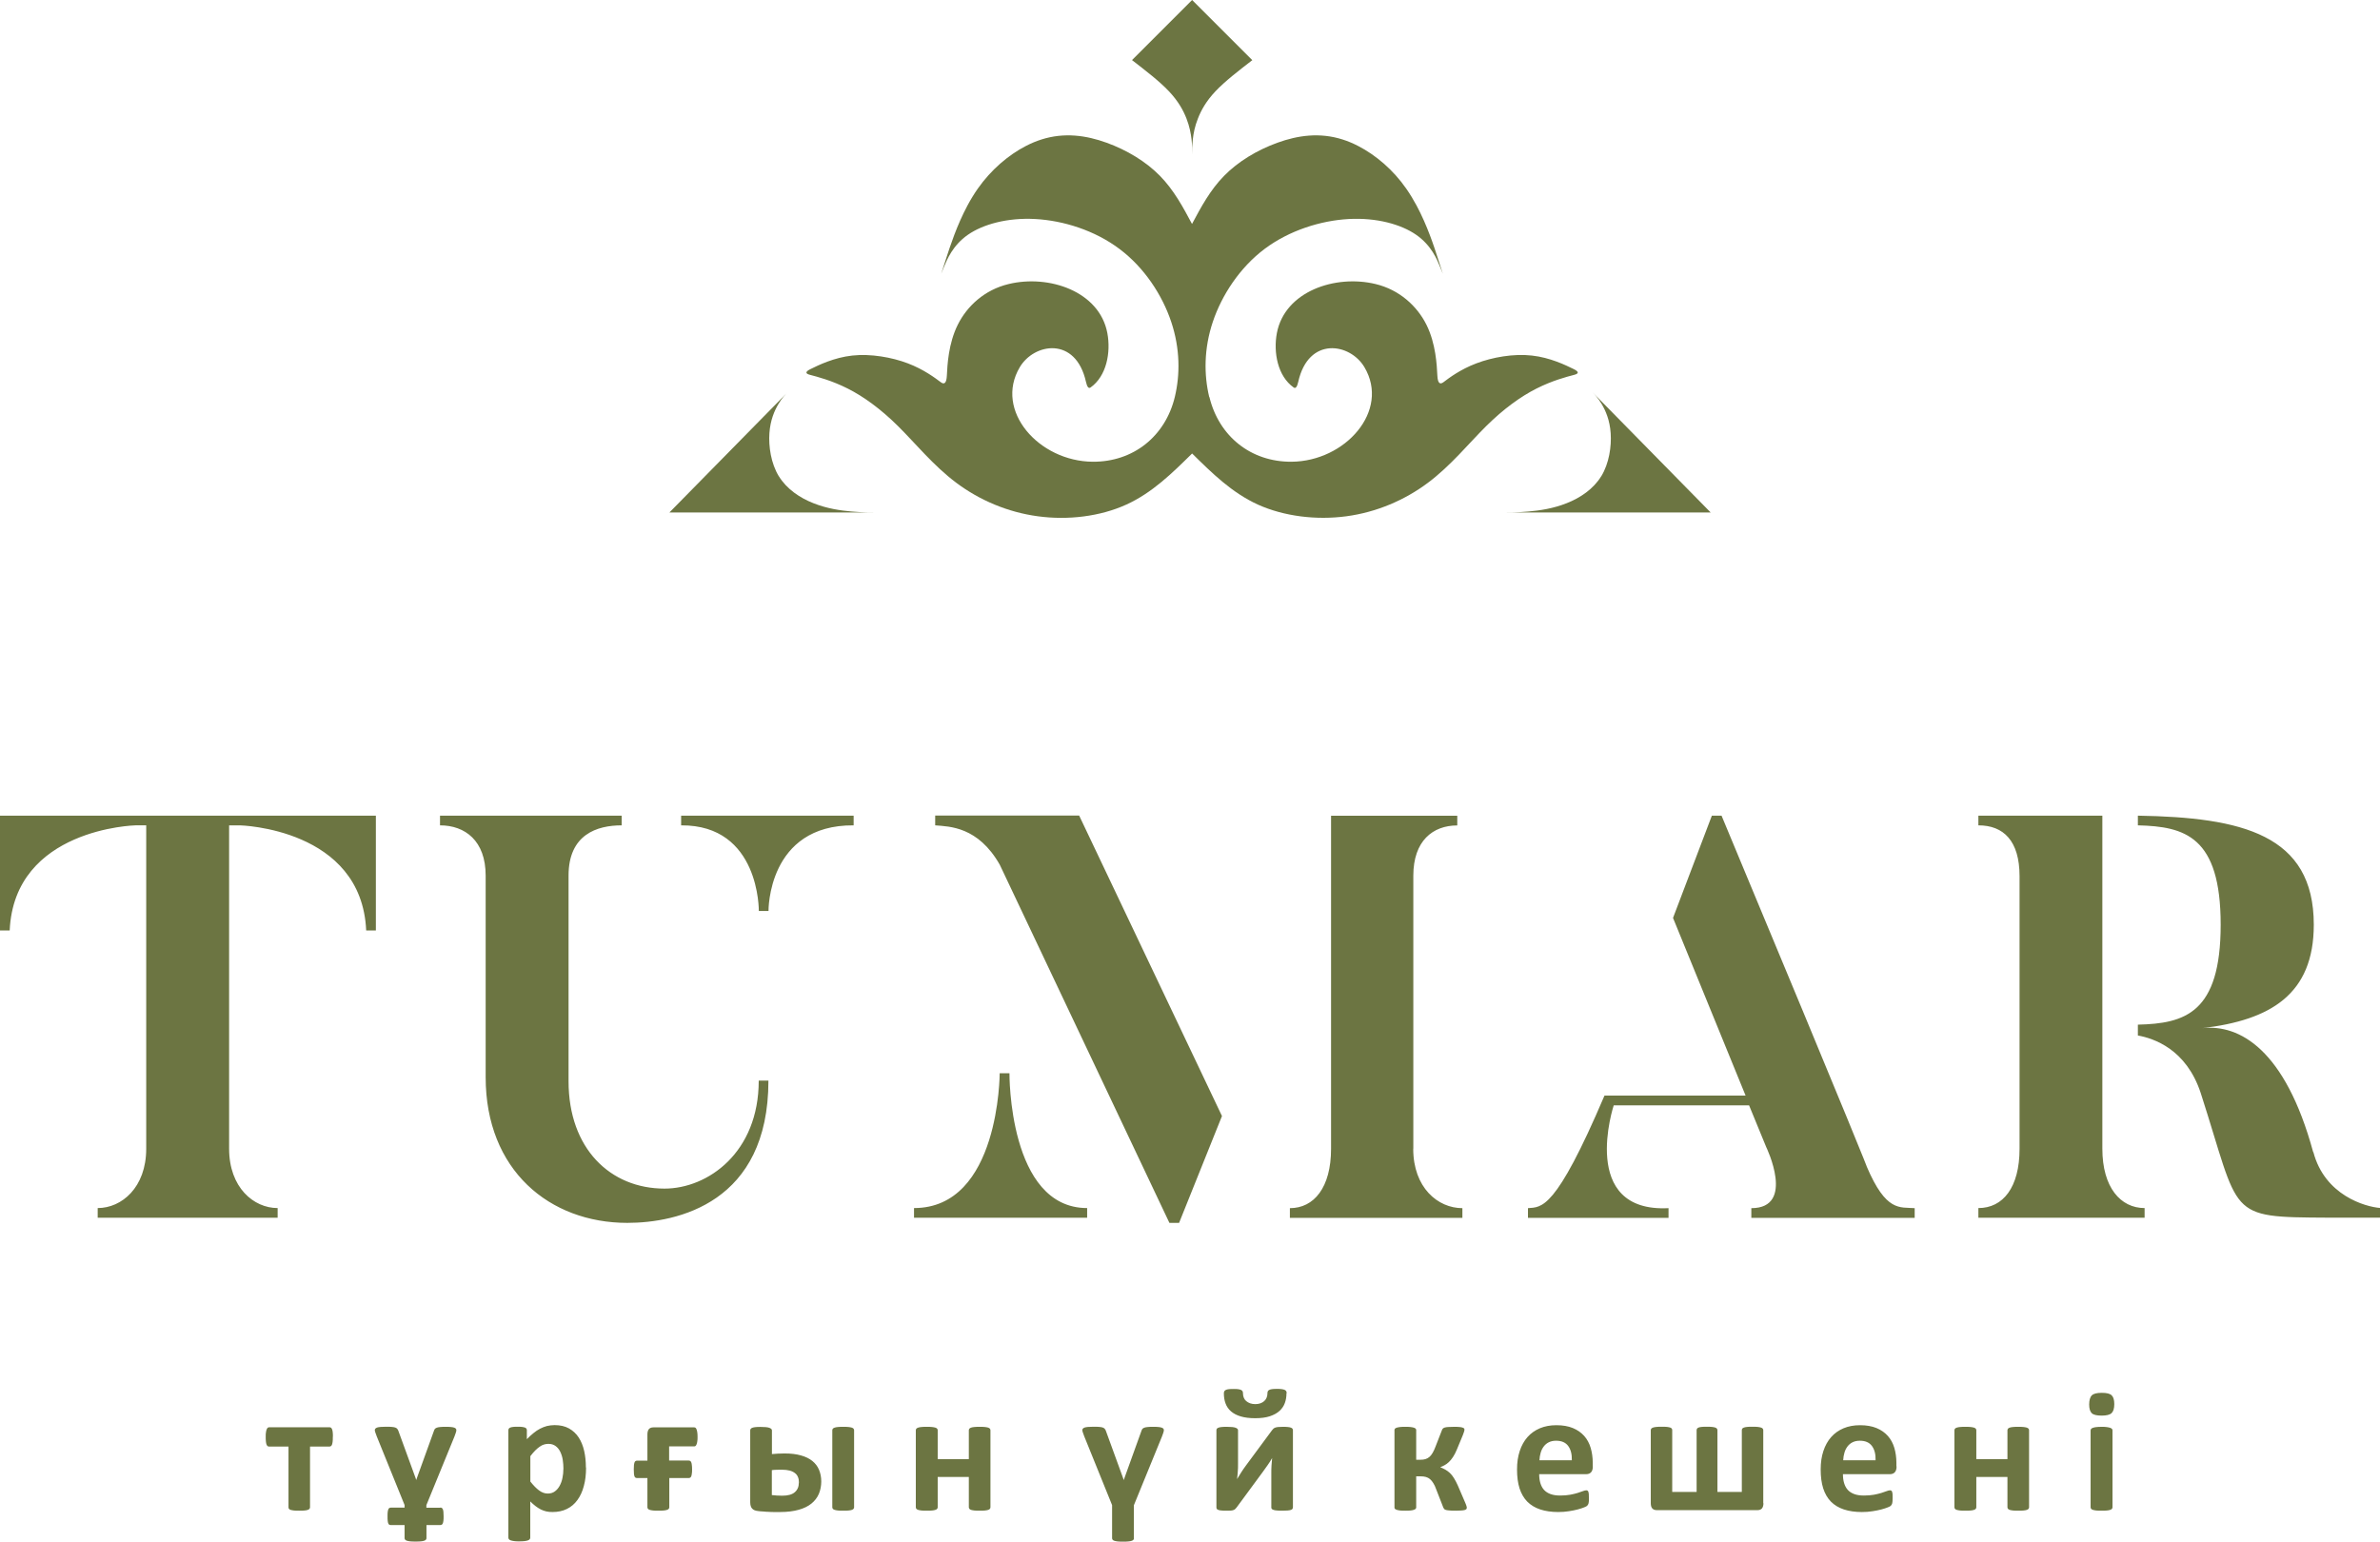
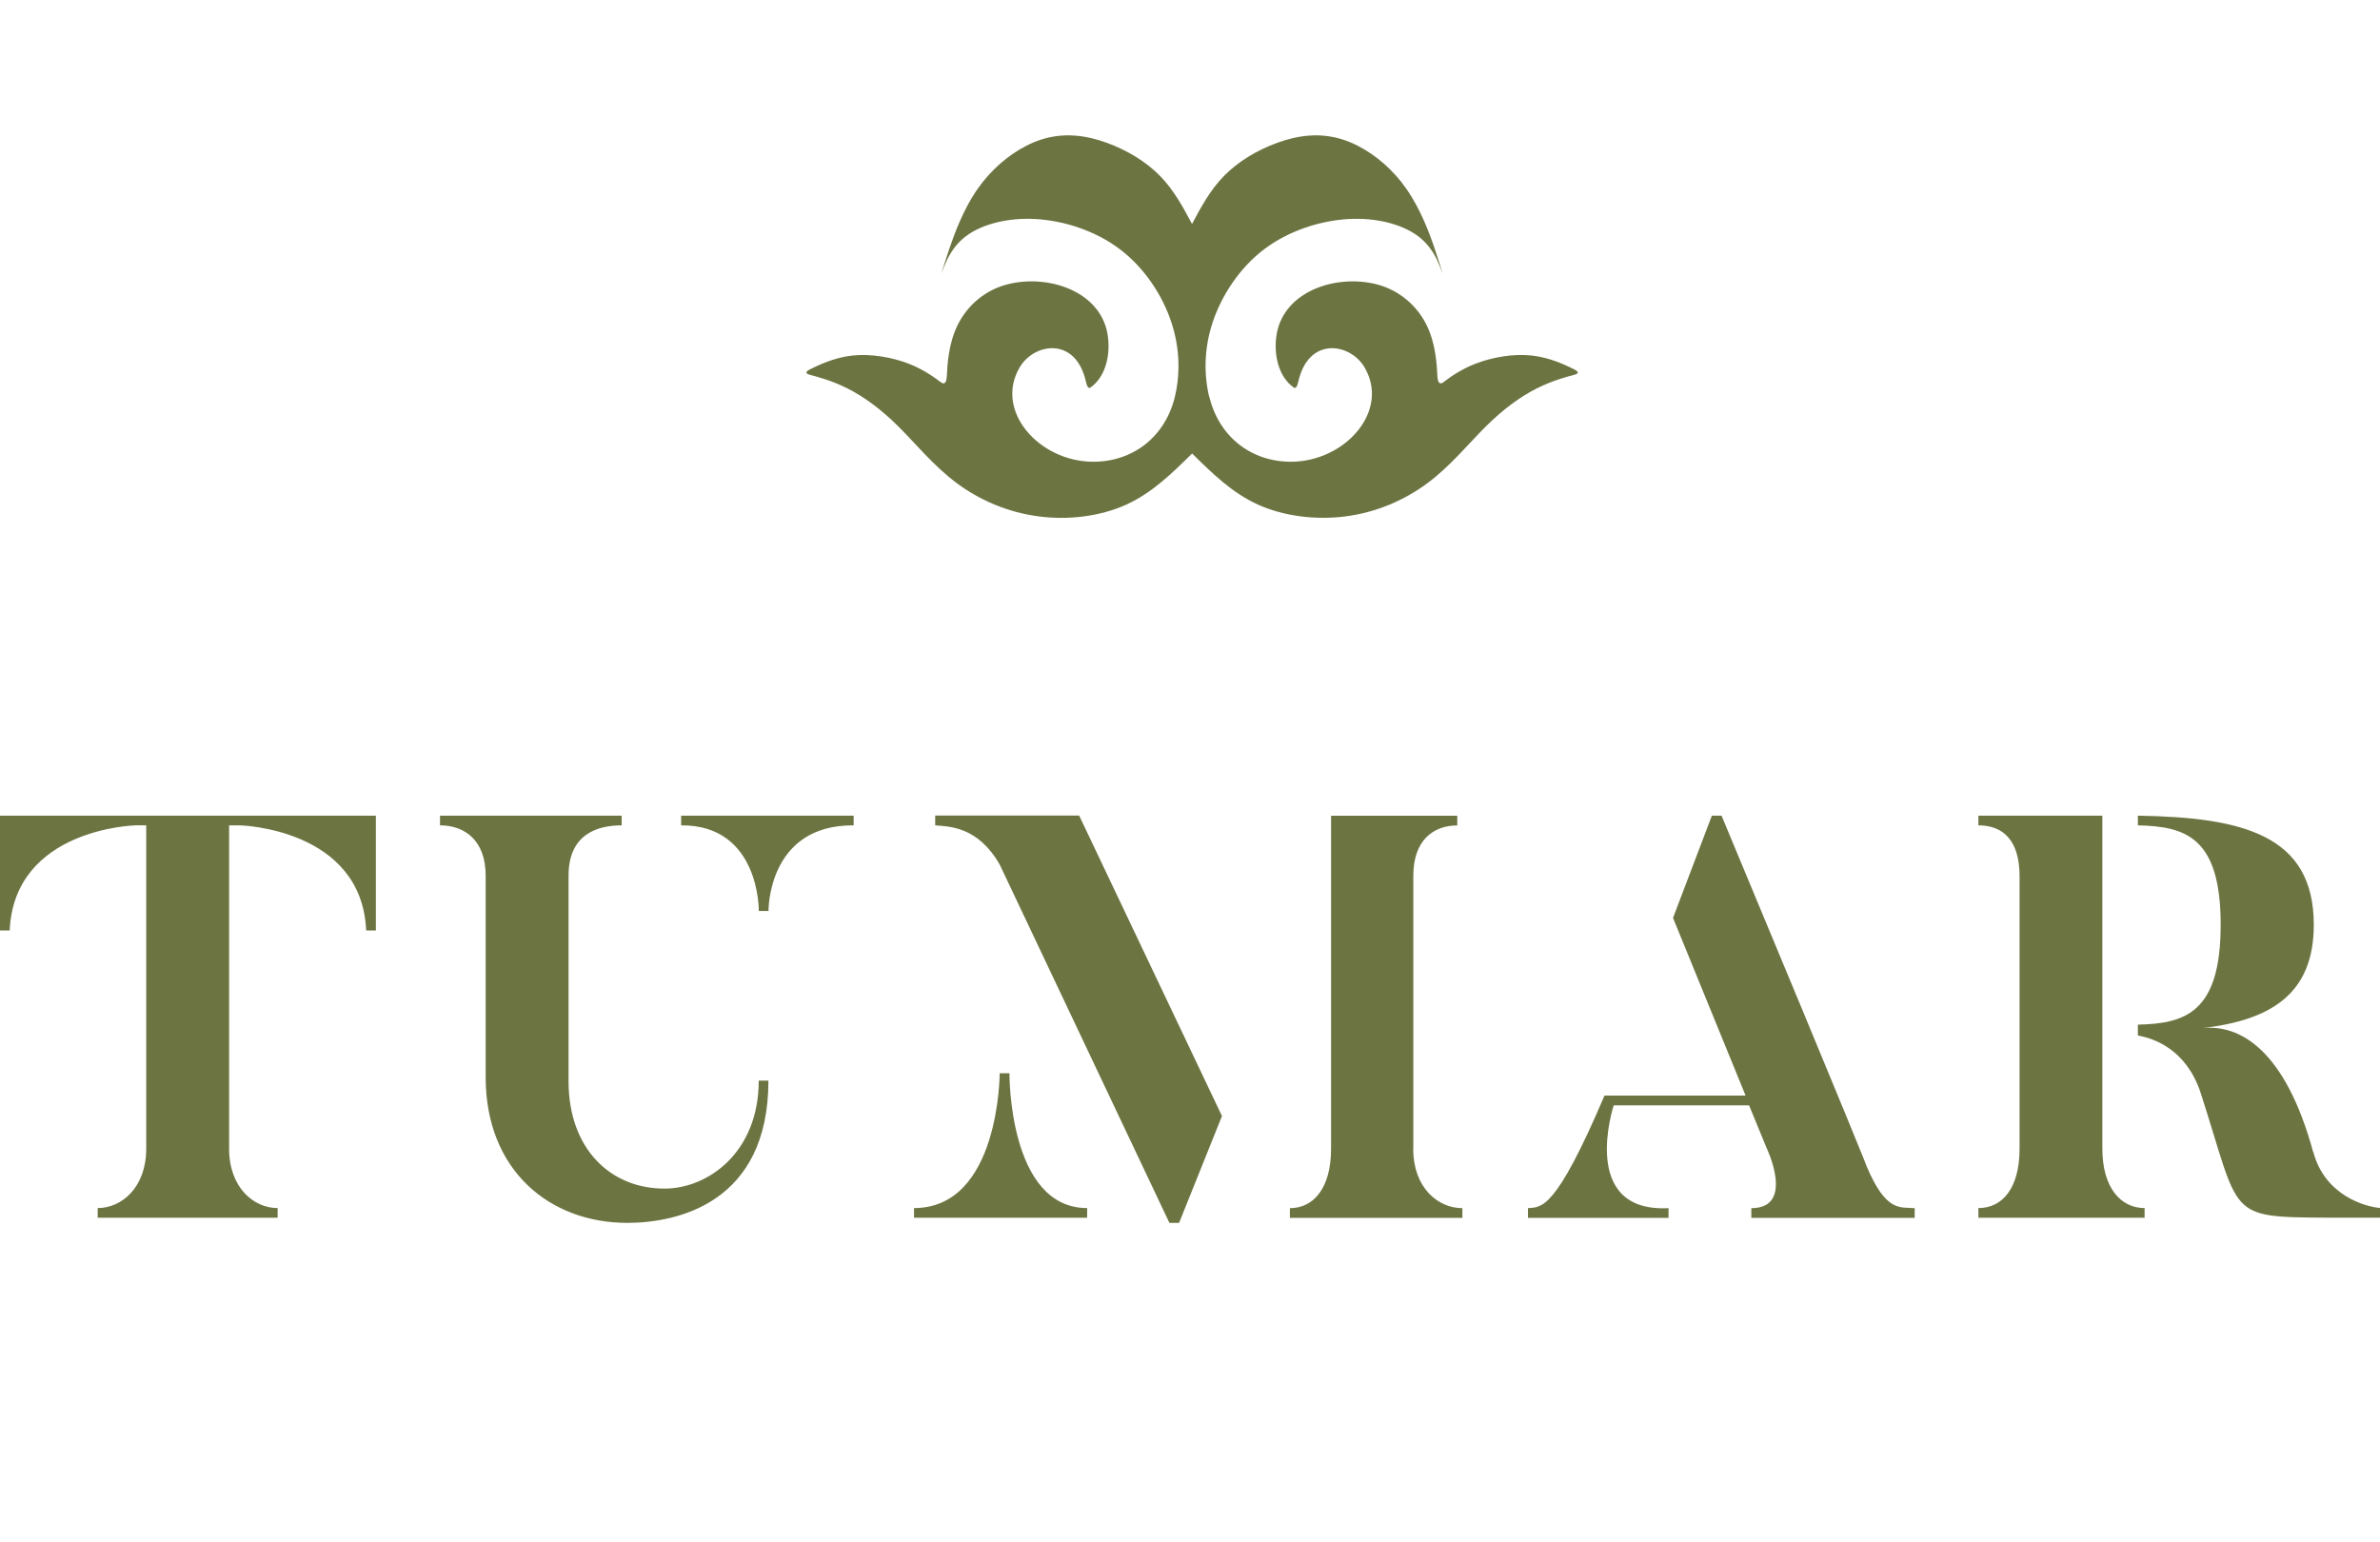
<svg xmlns="http://www.w3.org/2000/svg" id="_Слой_2" data-name="Слой 2" viewBox="0 0 265.31 171.88">
  <defs>
    <style> .cls-1, .cls-2 { fill: #6c7542; } .cls-2 { fill-rule: evenodd; } </style>
  </defs>
  <g id="_Слой_1-2" data-name="Слой 1">
-     <path class="cls-2" d="M86.82,53.09c.88,1.44,2.35,2.42,3.85,3.01,1.5,.6,3.02,.82,4.26,.93,1.24,.11,2.2,.11,3.01,.11h-23.32l13.18-13.41c-.26,.27-.62,.63-1.04,1.34-.42,.71-.89,1.76-.99,3.23s.17,3.36,1.05,4.8" />
-     <path class="cls-2" d="M178.5,53.09c-.88,1.44-2.35,2.42-3.85,3.01-1.5,.6-3.02,.82-4.26,.93-1.24,.11-2.2,.11-3.01,.11h23.32l-13.18-13.41c.26,.27,.62,.63,1.04,1.34,.42,.71,.89,1.76,.99,3.23s-.17,3.36-1.05,4.8" />
    <path class="cls-2" d="M134.82,44.27c1.06,4.37,4.62,7.24,9.15,7.21,5.99-.04,11.01-5.68,8.13-10.54-1.59-2.69-6.24-3.48-7.38,1.64q-.19,.85-.51,.62c-1.78-1.26-2.28-3.9-1.87-6.07,.89-4.65,6.51-6.55,11.01-5.46,2.66,.64,4.63,2.46,5.67,4.55,1.04,2.1,1.15,4.48,1.21,5.67q.06,1.19,.68,.72c.62-.47,1.87-1.42,3.67-2.1,1.79-.68,4.14-1.1,6.18-.87,2.04,.22,3.79,1.08,4.67,1.51q.87,.43,.06,.64c-.82,.21-2.45,.64-4.21,1.53-1.76,.89-3.65,2.25-5.6,4.18-1.95,1.93-3.95,4.42-6.52,6.34-2.57,1.92-5.71,3.27-9.07,3.72-3.36,.45-6.95,.01-9.86-1.3-2.9-1.32-5.12-3.51-7.34-5.7-2.22,2.19-4.44,4.38-7.34,5.7-2.9,1.32-6.49,1.76-9.86,1.3-3.36-.45-6.5-1.8-9.07-3.72-2.57-1.92-4.57-4.41-6.52-6.34-1.95-1.93-3.84-3.29-5.6-4.18-1.76-.89-3.4-1.32-4.21-1.53q-.82-.21,.06-.64c.87-.43,2.62-1.29,4.67-1.51,2.04-.22,4.39,.19,6.18,.87,1.79,.68,3.04,1.63,3.67,2.1q.62,.47,.68-.72c.06-1.19,.17-3.57,1.21-5.67,1.04-2.1,3-3.91,5.67-4.55,4.5-1.09,10.13,.81,11.01,5.46,.41,2.17-.09,4.81-1.87,6.07q-.32,.23-.51-.62c-1.14-5.12-5.79-4.33-7.38-1.64-2.88,4.85,2.14,10.5,8.13,10.54,4.53,.03,8.09-2.84,9.15-7.21,.6-2.49,.6-5.4-.4-8.39-1-2.99-3-6.05-5.76-8.12-2.76-2.08-6.27-3.17-9.39-3.34-3.12-.17-5.84,.59-7.52,1.76-1.68,1.17-2.32,2.76-2.65,3.55l-.32,.79,.55-1.7c.43-1.32,1.18-3.67,2.38-5.91,.34-.64,.73-1.28,1.15-1.88,1.46-2.08,3.39-3.74,5.37-4.76,.58-.3,1.16-.54,1.73-.72,2.55-.81,4.98-.46,7.25,.36,2.27,.82,4.39,2.1,5.95,3.69,1.56,1.59,2.57,3.48,3.58,5.37,1.01-1.89,2.02-3.78,3.58-5.37,1.56-1.59,3.68-2.87,5.95-3.69,2.27-.82,4.7-1.17,7.25-.36,.57,.18,1.15,.42,1.73,.72,1.98,1.02,3.92,2.67,5.37,4.76,.42,.6,.8,1.23,1.15,1.88,1.2,2.24,1.96,4.59,2.38,5.91l.55,1.7-.32-.79c-.32-.79-.96-2.38-2.65-3.55-1.68-1.17-4.4-1.93-7.52-1.76-3.12,.17-6.63,1.27-9.39,3.34-2.76,2.08-4.76,5.14-5.76,8.12-1,2.99-1,5.89-.4,8.39" />
-     <path class="cls-2" d="M139.59,6.7l-3.35-3.35-3.35-3.35-3.35,3.35-3.35,3.35c1.53,1.18,3.06,2.36,4.11,3.47,1.05,1.11,1.61,2.14,1.96,3.04,.35,.9,.49,1.68,.57,2.33,.07,.65,.07,1.17,.07,1.69,0-.52,0-1.04,.07-1.69,.07-.65,.21-1.43,.57-2.33,.35-.9,.91-1.93,1.96-3.04,1.05-1.11,2.58-2.29,4.11-3.47" />
-     <path class="cls-1" d="M234.36,90.94h-13.82v1.08c2.8,0,4.59,1.72,4.59,5.67v30.38c0,4.33-1.85,6.62-4.59,6.62v1.08h18.53v-1.08c-2.67,0-4.71-2.29-4.71-6.62v-37.13Zm23.5,37.51c-3.12-11.46-8.22-14.27-12.35-13.82,7.58-.89,12.42-3.76,12.42-11.53,0-10.06-8.02-11.97-19.61-12.16v1.08c5.22,.13,9.23,1.21,9.23,11.08s-4.01,11.02-9.23,11.14v1.21c1.78,.32,5.41,1.53,7.01,6.43,4.46,13.82,2.8,13.82,14.14,13.88h5.86v-1.08c-1.66-.13-6.18-1.4-7.45-6.24Zm-49.77,1.59s-.57-1.66-16.18-39.1h-1.08l-4.33,11.4,8.09,19.81h-15.73c-5.48,12.86-7.01,12.42-8.53,12.55v1.08h15.67v-1.08c-10.06,.51-6.11-11.46-6.11-11.46h15.09l1.91,4.65s3.31,6.81-1.66,6.81v1.08h18.21v-1.08c-1.66-.13-3.18,.45-5.35-4.65Zm-103.84-39.1v1.08c1.59,.13,4.78,.13,7.2,4.39l18.91,39.93h1.08l4.78-11.91-15.92-33.5h-16.05Zm53.3,37.13v-30.44c0-3.88,2.17-5.6,4.9-5.6v-1.08h-14.07v37.13c0,4.33-1.91,6.62-4.59,6.62v1.08h19.23v-1.08c-2.74,0-5.48-2.29-5.48-6.62Zm-45.03-8.41h-1.08s0,15.03-9.55,15.03v1.08h19.3v-1.08c-8.79,0-8.66-15.03-8.66-15.03Zm-36.59-27.64c8.79-.06,8.66,9.55,8.66,9.55h1.08s-.13-9.62,9.49-9.55v-1.08h-19.23v1.08Zm-1.85,40.5c-6.05,0-10.7-4.46-10.7-11.97v-22.93c0-4.59,3.18-5.6,5.92-5.6v-1.08h-20.25v1.08c2.8,0,5.09,1.72,5.09,5.6v22.48c0,10.38,7.13,16.24,15.79,16.24,5.6,0,15.73-2.23,15.73-15.86h-1.08c0,8.02-5.67,12.04-10.51,12.04ZM0,90.94v12.8H1.08c.51-11.4,14.01-11.72,14.01-11.72h1.21v36.05c0,4.33-2.74,6.62-5.41,6.62v1.08H30.95v-1.08c-2.67,0-5.41-2.29-5.41-6.62v-36.05h1.21s13.56,.32,14.07,11.72h1.08v-12.8H0Z" />
-     <path class="cls-1" d="M209.08,162.81c.02-.68-.12-1.21-.41-1.6-.29-.39-.74-.58-1.35-.58-.31,0-.58,.06-.8,.17-.23,.11-.42,.27-.57,.47-.15,.2-.27,.43-.34,.69-.08,.27-.13,.55-.14,.85h3.62Zm2.34,.69c0,.3-.07,.51-.2,.65-.13,.14-.31,.21-.55,.21h-5.23c0,.36,.04,.69,.13,.99,.09,.3,.22,.55,.41,.76,.19,.21,.43,.36,.73,.47,.3,.11,.65,.16,1.07,.16s.79-.03,1.12-.09c.32-.06,.6-.13,.83-.2,.23-.08,.43-.14,.58-.2,.15-.06,.28-.09,.37-.09,.06,0,.11,0,.14,.03,.04,.02,.07,.06,.1,.12,.02,.06,.04,.14,.05,.24,.01,.11,.01,.24,.01,.4,0,.14,0,.26-.01,.36,0,.1-.02,.18-.03,.25-.01,.07-.03,.13-.06,.18-.03,.05-.06,.1-.1,.14-.04,.04-.15,.11-.34,.18-.19,.08-.42,.15-.71,.23-.29,.08-.62,.14-.99,.2-.37,.06-.77,.09-1.19,.09-.77,0-1.43-.1-2.01-.29-.57-.19-1.05-.48-1.44-.87-.38-.39-.67-.89-.86-1.48-.19-.6-.28-1.3-.28-2.1s.1-1.45,.3-2.06c.2-.61,.49-1.13,.87-1.56,.38-.43,.84-.75,1.38-.98,.55-.23,1.16-.34,1.84-.34,.72,0,1.33,.11,1.84,.32,.51,.21,.93,.51,1.26,.88,.33,.37,.57,.82,.72,1.33,.15,.51,.23,1.07,.23,1.67v.38Zm-14.84,4.09c0,.26-.06,.45-.16,.58-.11,.13-.28,.2-.51,.2h-11.22c-.23,0-.4-.07-.51-.2-.11-.13-.16-.33-.16-.58v-8.14c0-.06,.02-.12,.06-.17,.04-.05,.11-.09,.2-.12,.1-.03,.22-.06,.38-.07,.16-.02,.35-.02,.59-.02s.43,0,.58,.02c.15,.02,.27,.04,.35,.07,.09,.03,.15,.07,.18,.12,.04,.05,.05,.11,.05,.17v6.89h2.72v-6.89c0-.06,.02-.12,.05-.17,.03-.05,.09-.09,.17-.12,.08-.03,.19-.06,.34-.07,.15-.02,.34-.02,.57-.02s.42,0,.58,.02c.16,.02,.28,.04,.36,.07,.09,.03,.15,.07,.19,.12,.04,.05,.06,.11,.06,.17v6.89h2.72v-6.89c0-.06,.02-.12,.05-.17,.04-.05,.1-.09,.19-.12,.09-.03,.21-.06,.36-.07,.15-.02,.34-.02,.57-.02s.43,0,.59,.02c.16,.02,.28,.04,.37,.07,.1,.03,.16,.07,.2,.12,.04,.05,.06,.11,.06,.17v8.14Zm-21.36-4.78c.02-.68-.12-1.21-.41-1.6-.29-.39-.74-.58-1.35-.58-.31,0-.58,.06-.8,.17-.23,.11-.42,.27-.57,.47-.15,.2-.27,.43-.34,.69-.08,.27-.13,.55-.14,.85h3.62Zm2.34,.69c0,.3-.07,.51-.2,.65-.13,.14-.31,.21-.55,.21h-5.23c0,.36,.04,.69,.13,.99,.09,.3,.22,.55,.41,.76,.19,.21,.43,.36,.73,.47,.3,.11,.65,.16,1.07,.16s.79-.03,1.12-.09c.32-.06,.6-.13,.83-.2,.23-.08,.43-.14,.58-.2,.15-.06,.28-.09,.37-.09,.06,0,.11,0,.14,.03,.04,.02,.07,.06,.1,.12,.02,.06,.04,.14,.05,.24,0,.11,.01,.24,.01,.4,0,.14,0,.26,0,.36,0,.1-.02,.18-.03,.25-.01,.07-.03,.13-.06,.18-.03,.05-.06,.1-.1,.14-.04,.04-.15,.11-.34,.18-.19,.08-.42,.15-.71,.23-.29,.08-.62,.14-.99,.2-.37,.06-.77,.09-1.19,.09-.77,0-1.43-.1-2.01-.29-.57-.19-1.05-.48-1.44-.87-.38-.39-.67-.89-.86-1.48-.19-.6-.28-1.3-.28-2.1s.1-1.45,.3-2.06c.2-.61,.49-1.13,.87-1.56,.38-.43,.84-.75,1.38-.98,.55-.23,1.16-.34,1.84-.34,.72,0,1.33,.11,1.84,.32,.51,.21,.93,.51,1.26,.88,.33,.37,.57,.82,.72,1.33,.15,.51,.23,1.07,.23,1.67v.38Zm-14.06,4.64c0,.05-.02,.1-.05,.13-.04,.03-.1,.06-.19,.09-.09,.02-.21,.04-.37,.05-.15,.01-.35,.02-.59,.02-.27,0-.49,0-.66-.02-.17-.01-.31-.03-.41-.05-.1-.02-.17-.06-.22-.1-.04-.04-.08-.1-.11-.16l-.8-2.05c-.1-.28-.2-.51-.32-.69-.11-.19-.24-.33-.37-.45-.13-.11-.29-.19-.46-.24-.17-.05-.37-.07-.59-.07h-.49v3.5s-.02,.09-.07,.13c-.05,.04-.12,.08-.21,.11-.1,.03-.22,.06-.37,.07-.15,.02-.34,.02-.56,.02s-.41,0-.57-.02c-.15-.02-.28-.04-.37-.07-.1-.03-.16-.07-.21-.11-.04-.04-.06-.09-.06-.13v-8.69s.02-.09,.06-.13c.04-.04,.11-.08,.21-.11,.1-.03,.22-.05,.37-.07,.15-.02,.34-.02,.57-.02s.4,0,.56,.02c.15,.02,.28,.04,.37,.07,.1,.03,.17,.06,.21,.11,.04,.04,.07,.09,.07,.13v3.34h.49c.2,0,.38-.02,.54-.07,.16-.05,.31-.13,.44-.24,.13-.11,.25-.26,.36-.45,.11-.19,.22-.42,.32-.69l.72-1.85c.02-.06,.05-.12,.1-.17,.05-.05,.11-.09,.21-.12,.1-.03,.22-.05,.39-.06,.16-.01,.38-.02,.65-.02,.24,0,.43,0,.58,.02,.15,.01,.27,.03,.35,.06,.09,.03,.15,.06,.18,.09,.03,.04,.05,.08,.05,.13,0,.06-.01,.14-.04,.23-.03,.09-.07,.21-.13,.37l-.68,1.64c-.13,.33-.28,.6-.43,.83-.15,.23-.31,.42-.46,.56-.16,.15-.32,.27-.48,.35-.16,.09-.31,.16-.46,.21v.02c.2,.08,.38,.17,.56,.27,.17,.1,.34,.22,.5,.37,.16,.15,.31,.34,.45,.57,.14,.23,.29,.5,.43,.82l.83,1.93c.04,.08,.07,.15,.09,.22,.02,.06,.04,.12,.05,.16,.01,.05,.02,.09,.03,.12,0,.03,0,.06,0,.09Zm-20.09-12.79c0,.38-.06,.74-.18,1.07-.12,.34-.32,.63-.59,.88-.27,.25-.63,.45-1.08,.6-.45,.15-.99,.22-1.64,.22s-1.17-.07-1.61-.2c-.44-.13-.8-.32-1.08-.56-.28-.24-.48-.53-.61-.88-.13-.34-.19-.72-.19-1.13,0-.1,.02-.18,.05-.24,.04-.06,.1-.11,.18-.15,.09-.04,.2-.07,.34-.08,.14-.02,.33-.02,.55-.02s.37,0,.51,.03c.13,.02,.24,.05,.31,.09,.07,.04,.12,.09,.15,.15,.03,.06,.04,.13,.04,.22,0,.17,.03,.33,.09,.48,.06,.15,.15,.28,.27,.38,.12,.1,.27,.19,.44,.25,.17,.06,.37,.09,.58,.09s.39-.03,.56-.09c.17-.06,.31-.14,.43-.25,.12-.11,.21-.24,.27-.39,.06-.15,.09-.32,.09-.5,0-.08,.01-.14,.04-.2,.02-.06,.08-.11,.15-.15,.07-.04,.17-.07,.3-.09,.12-.02,.29-.03,.48-.03,.23,0,.42,0,.57,.02,.15,.02,.27,.05,.36,.08,.09,.04,.15,.09,.19,.15,.04,.06,.05,.14,.05,.24Zm.71,12.73c0,.06-.02,.12-.05,.16-.04,.05-.1,.08-.19,.11-.09,.03-.21,.05-.36,.06-.15,.01-.34,.02-.57,.02s-.43,0-.58-.02c-.16-.01-.29-.03-.38-.06-.1-.03-.17-.07-.21-.11-.04-.04-.06-.1-.06-.16v-3.83c0-.27,0-.55,.02-.84,.02-.29,.04-.57,.07-.85-.15,.27-.32,.54-.5,.79-.18,.26-.36,.52-.55,.77l-2.9,3.94c-.06,.07-.11,.13-.16,.18-.05,.05-.11,.09-.2,.12-.08,.03-.18,.05-.3,.06-.12,.01-.28,.01-.47,.01-.23,0-.42,0-.56-.02-.14-.01-.26-.03-.34-.06-.09-.03-.15-.07-.18-.11-.04-.05-.05-.11-.05-.17v-8.62c0-.06,.02-.11,.05-.16,.04-.05,.1-.09,.19-.12,.09-.03,.21-.06,.36-.07,.15-.02,.34-.02,.57-.02,.46,0,.77,.03,.96,.1,.19,.07,.28,.16,.28,.28v3.81c0,.27,0,.54-.03,.82-.02,.28-.04,.56-.08,.82,.15-.26,.31-.51,.47-.76,.16-.25,.33-.5,.51-.74l2.92-3.95c.05-.07,.11-.13,.16-.18,.06-.05,.13-.09,.22-.12,.09-.03,.19-.05,.32-.06,.13-.01,.29-.02,.49-.02,.23,0,.41,0,.56,.02,.15,.01,.26,.04,.35,.07,.09,.03,.14,.07,.18,.12,.03,.05,.05,.11,.05,.17v8.62Zm-17.71,3.42c0,.06-.02,.12-.06,.17-.04,.05-.1,.09-.2,.12-.09,.03-.22,.06-.37,.07-.15,.02-.35,.02-.59,.02s-.43,0-.59-.02c-.15-.02-.28-.04-.37-.07-.1-.03-.16-.07-.2-.12-.04-.05-.06-.11-.06-.17v-3.69l-3.1-7.66c-.07-.17-.12-.32-.16-.44-.04-.12-.06-.21-.06-.26,0-.13,.09-.23,.26-.29,.17-.06,.5-.09,.98-.09,.27,0,.48,0,.65,.02,.17,.01,.3,.04,.39,.07,.1,.04,.17,.08,.21,.13,.05,.05,.08,.12,.12,.19l1.93,5.3,.08,.24,.08-.24,1.91-5.3c.03-.08,.06-.14,.11-.19,.05-.05,.12-.09,.21-.12,.09-.03,.22-.06,.37-.07,.15-.02,.35-.02,.6-.02s.43,0,.58,.02c.15,.01,.28,.04,.37,.07,.09,.03,.15,.07,.19,.12,.04,.05,.05,.1,.05,.17,0,.07-.02,.17-.07,.31-.04,.13-.09,.26-.14,.39l-3.13,7.66v3.69Zm-16-3.45c0,.06-.02,.12-.06,.17-.04,.05-.1,.09-.19,.12-.09,.03-.22,.06-.37,.07-.16,.02-.35,.02-.58,.02s-.44,0-.59-.02c-.16-.02-.28-.04-.37-.07-.09-.03-.15-.07-.19-.12-.04-.05-.06-.11-.06-.17v-3.38h-3.47v3.38c0,.06-.02,.12-.06,.17-.04,.05-.1,.09-.2,.12-.09,.03-.22,.06-.37,.07-.15,.02-.35,.02-.59,.02s-.43,0-.59-.02c-.15-.02-.28-.04-.37-.07-.1-.03-.16-.07-.2-.12-.04-.05-.06-.11-.06-.17v-8.59c0-.06,.02-.12,.06-.17,.04-.05,.1-.09,.2-.12,.09-.03,.22-.06,.37-.07,.15-.02,.35-.02,.59-.02s.43,0,.59,.02c.15,.02,.28,.04,.37,.07,.1,.03,.16,.07,.2,.12,.04,.05,.06,.11,.06,.17v3.22h3.47v-3.22c0-.06,.02-.12,.06-.17,.04-.05,.1-.09,.19-.12,.09-.03,.22-.06,.37-.07,.16-.02,.35-.02,.59-.02s.42,0,.58,.02c.16,.02,.28,.04,.37,.07,.09,.03,.15,.07,.19,.12,.04,.05,.06,.11,.06,.17v8.59Zm-21.35-2.75c0-.23-.03-.43-.1-.6-.07-.18-.17-.33-.33-.45-.15-.12-.34-.22-.59-.29-.24-.06-.54-.1-.89-.1-.22,0-.42,0-.6,.01-.18,0-.35,.02-.51,.04v2.78c.18,.02,.37,.04,.54,.05,.18,.01,.39,.02,.62,.02,.64,0,1.1-.13,1.4-.39,.3-.26,.45-.61,.45-1.07Zm-3.01-3.18c.22-.02,.44-.04,.66-.05,.22-.01,.47-.02,.75-.02,.71,0,1.31,.07,1.83,.22,.51,.14,.94,.35,1.27,.62,.33,.27,.58,.59,.74,.98,.16,.38,.25,.82,.25,1.3s-.09,.97-.27,1.39c-.18,.42-.46,.78-.83,1.08-.37,.3-.84,.53-1.42,.69-.57,.16-1.26,.25-2.06,.25-.21,0-.43,0-.64,0-.22,0-.43,0-.64-.02-.21,0-.41-.02-.61-.04-.2,0-.39-.03-.57-.05-.31-.03-.53-.12-.67-.28-.14-.15-.21-.39-.21-.7v-8.02c0-.06,.02-.12,.06-.17,.04-.05,.1-.09,.19-.12,.09-.03,.21-.06,.36-.07,.14-.02,.33-.02,.54-.02,.46,0,.79,.03,.98,.1,.19,.07,.29,.16,.29,.29v2.66Zm9.16,5.93c0,.06-.02,.12-.06,.17-.04,.05-.1,.09-.19,.12-.09,.03-.21,.06-.37,.07-.15,.02-.35,.02-.6,.02s-.43,0-.58-.02c-.15-.02-.28-.04-.37-.07-.1-.03-.16-.07-.2-.12-.04-.05-.06-.11-.06-.17v-8.59c0-.06,.02-.12,.06-.17,.04-.05,.1-.09,.2-.12,.09-.03,.22-.06,.37-.07,.15-.02,.35-.02,.58-.02s.44,0,.6,.02c.15,.02,.28,.04,.37,.07,.09,.03,.15,.07,.19,.12,.04,.05,.06,.11,.06,.17v8.59Zm-18.44-5.21c.06,0,.11,.01,.16,.04,.05,.03,.09,.07,.12,.14,.03,.07,.06,.17,.07,.3,.02,.13,.03,.29,.03,.49,0,.21,0,.37-.03,.5-.01,.13-.04,.23-.07,.3-.03,.07-.07,.12-.12,.14-.05,.03-.1,.04-.16,.04h-2.16v3.26c0,.06-.02,.12-.06,.17-.04,.05-.1,.09-.2,.12-.09,.03-.22,.06-.37,.07-.15,.02-.35,.02-.59,.02s-.43,0-.59-.02c-.15-.02-.28-.04-.37-.07-.1-.03-.16-.07-.2-.12-.04-.05-.06-.11-.06-.17v-3.26h-1.15c-.06,0-.11-.01-.16-.03-.05-.02-.09-.07-.12-.13-.03-.07-.06-.17-.07-.3-.01-.13-.02-.3-.02-.52s.01-.37,.02-.49c.02-.12,.04-.22,.07-.29,.03-.07,.07-.12,.12-.14,.05-.03,.1-.04,.16-.04h1.15v-2.93c0-.26,.06-.45,.16-.58,.11-.13,.28-.2,.51-.2h4.54c.06,0,.12,.02,.16,.05,.04,.04,.08,.1,.11,.18,.03,.08,.06,.19,.08,.33,.02,.14,.03,.31,.03,.5s0,.36-.03,.5c-.02,.14-.04,.25-.08,.33-.03,.08-.07,.14-.11,.18-.05,.04-.1,.05-.16,.05h-2.79v1.58h2.16Zm-13.96,.96c0-.36-.03-.72-.08-1.05-.05-.33-.15-.63-.28-.9-.13-.26-.3-.47-.52-.63-.22-.16-.48-.24-.8-.24-.16,0-.32,.02-.48,.07-.16,.05-.32,.12-.48,.24-.16,.11-.33,.25-.5,.42-.17,.17-.36,.39-.55,.64v2.83c.34,.43,.66,.76,.97,.99,.31,.23,.63,.35,.96,.35s.58-.08,.8-.24c.22-.16,.4-.37,.54-.63,.14-.26,.25-.55,.31-.88,.07-.32,.1-.65,.1-.98Zm2.52-.17c0,.76-.08,1.45-.25,2.06-.16,.61-.4,1.13-.72,1.56-.31,.43-.7,.76-1.17,.99-.47,.23-1,.34-1.61,.34-.25,0-.48-.02-.69-.07-.21-.05-.41-.12-.61-.22-.19-.1-.39-.22-.58-.37-.19-.15-.39-.32-.59-.52v4.04c0,.07-.02,.12-.06,.17-.04,.05-.1,.1-.2,.13-.09,.04-.22,.06-.37,.08-.15,.02-.35,.03-.59,.03s-.43,0-.59-.03c-.15-.02-.28-.05-.37-.08-.1-.03-.16-.08-.2-.13-.04-.05-.06-.11-.06-.17v-11.99c0-.06,.02-.12,.05-.17,.03-.05,.09-.09,.17-.12,.08-.03,.18-.06,.32-.07,.13-.02,.3-.02,.49-.02s.35,0,.49,.02c.13,.02,.24,.04,.32,.07,.08,.03,.13,.07,.17,.12,.03,.05,.05,.11,.05,.17v1.01c.25-.26,.49-.48,.74-.68,.24-.2,.48-.36,.73-.49,.25-.13,.51-.23,.77-.3,.27-.06,.55-.1,.85-.1,.63,0,1.16,.12,1.61,.37,.44,.25,.8,.58,1.08,1.01,.28,.43,.48,.93,.61,1.5,.13,.57,.19,1.18,.19,1.83Zm-16.25,4.45c.06,0,.11,.01,.16,.04,.05,.03,.09,.07,.12,.14,.03,.07,.06,.17,.07,.3,.01,.13,.02,.29,.02,.49s0,.37-.02,.5c-.02,.13-.04,.23-.07,.3-.03,.07-.08,.12-.12,.14-.05,.03-.1,.04-.16,.04h-1.54v1.46c0,.07-.02,.12-.06,.17-.04,.05-.1,.09-.2,.12-.09,.03-.22,.06-.37,.07-.15,.02-.35,.02-.59,.02s-.43,0-.59-.02c-.15-.02-.28-.04-.37-.07-.1-.03-.16-.08-.2-.12-.04-.05-.06-.11-.06-.17v-1.46h-1.53c-.06,0-.11,0-.16-.03-.05-.02-.09-.07-.12-.13-.03-.07-.06-.17-.07-.3-.02-.13-.02-.3-.02-.51s0-.37,.02-.5c.02-.12,.04-.22,.07-.29,.03-.07,.07-.12,.12-.14,.05-.03,.1-.04,.16-.04h1.53v-.29l-3.1-7.65c-.07-.17-.12-.31-.16-.44-.04-.12-.06-.21-.06-.26,0-.13,.09-.23,.26-.29,.17-.06,.5-.09,.98-.09,.27,0,.48,0,.65,.02,.17,.01,.3,.04,.39,.07,.1,.04,.17,.08,.21,.13,.05,.05,.08,.12,.12,.19l1.93,5.29,.08,.24,.08-.24,1.91-5.29c.03-.08,.06-.14,.11-.19,.05-.05,.12-.09,.21-.12,.09-.03,.22-.06,.37-.07,.15-.02,.35-.02,.6-.02s.43,0,.58,.02c.15,.01,.28,.04,.37,.07,.09,.03,.15,.07,.19,.12,.04,.05,.05,.1,.05,.17,0,.07-.02,.17-.07,.31-.04,.13-.09,.26-.14,.39l-3.13,7.65v.29h1.54Zm-11.98-7.88c0,.21,0,.39-.02,.53-.02,.14-.04,.25-.07,.33-.03,.08-.07,.14-.12,.17-.05,.03-.1,.05-.16,.05h-2.17v6.77c0,.06-.02,.12-.06,.17-.04,.05-.1,.09-.19,.12-.09,.03-.21,.06-.37,.07-.16,.02-.35,.02-.59,.02s-.42,0-.58-.02c-.15-.02-.28-.04-.37-.07-.1-.03-.16-.07-.19-.12-.04-.05-.05-.11-.05-.17v-6.77h-2.16c-.07,0-.12-.02-.17-.05-.05-.04-.09-.1-.12-.18-.03-.08-.06-.2-.07-.35-.02-.15-.02-.32-.02-.54,0-.19,0-.35,.03-.48,.02-.13,.04-.24,.08-.32,.03-.08,.07-.14,.12-.18,.05-.04,.1-.05,.16-.05h6.73c.06,0,.11,.02,.16,.05,.05,.04,.09,.1,.12,.18,.03,.08,.06,.19,.07,.33,.02,.14,.02,.31,.02,.5Z" />
-     <path class="cls-1" d="M235.69,156.54c0,.49-.1,.82-.3,1.01-.2,.19-.57,.28-1.11,.28s-.92-.09-1.1-.27c-.19-.18-.29-.51-.29-.97s.1-.83,.3-1.02c.19-.19,.56-.28,1.11-.28s.91,.09,1.1,.28c.19,.18,.29,.51,.29,.98m-.2,11.5c0,.06-.02,.12-.06,.17-.04,.05-.1,.09-.2,.12-.09,.03-.22,.06-.37,.07-.15,.02-.35,.02-.59,.02s-.43,0-.59-.02c-.15-.02-.28-.04-.37-.07-.1-.03-.16-.07-.2-.12-.04-.05-.06-.11-.06-.17v-8.57c0-.06,.02-.12,.06-.17,.04-.05,.1-.09,.2-.12,.09-.04,.22-.06,.37-.08,.15-.02,.35-.03,.59-.03s.43,0,.59,.03c.15,.02,.28,.05,.37,.08,.1,.03,.16,.08,.2,.12,.04,.05,.06,.1,.06,.17v8.57Zm-9.3,0c0,.06-.02,.12-.06,.17-.04,.05-.1,.09-.19,.12-.09,.03-.22,.06-.37,.07-.16,.02-.35,.02-.58,.02s-.44,0-.59-.02c-.16-.02-.28-.04-.37-.07-.09-.03-.15-.07-.19-.12-.04-.05-.06-.11-.06-.17v-3.38h-3.47v3.38c0,.06-.02,.12-.06,.17-.04,.05-.1,.09-.2,.12-.09,.03-.22,.06-.37,.07-.15,.02-.35,.02-.59,.02s-.43,0-.59-.02c-.15-.02-.28-.04-.37-.07-.1-.03-.16-.07-.2-.12-.04-.05-.06-.11-.06-.17v-8.59c0-.06,.02-.12,.06-.17,.04-.05,.1-.09,.2-.12,.09-.03,.22-.06,.37-.07,.15-.02,.35-.02,.59-.02s.43,0,.59,.02c.15,.02,.28,.04,.37,.07,.1,.03,.16,.07,.2,.12,.04,.05,.06,.11,.06,.17v3.22h3.47v-3.22c0-.06,.02-.12,.06-.17,.04-.05,.1-.09,.19-.12,.09-.03,.22-.06,.37-.07,.16-.02,.35-.02,.59-.02s.42,0,.58,.02c.16,.02,.28,.04,.37,.07,.09,.03,.15,.07,.19,.12,.04,.05,.06,.11,.06,.17v8.59Z" />
+     <path class="cls-1" d="M234.36,90.94h-13.82v1.08c2.8,0,4.59,1.72,4.59,5.67v30.38c0,4.33-1.85,6.62-4.59,6.62v1.08h18.53v-1.08c-2.67,0-4.71-2.29-4.71-6.62v-37.13Zm23.5,37.51c-3.12-11.46-8.22-14.27-12.35-13.82,7.58-.89,12.42-3.76,12.42-11.53,0-10.06-8.02-11.97-19.61-12.16v1.08c5.22,.13,9.23,1.21,9.23,11.08s-4.01,11.02-9.23,11.14v1.21c1.78,.32,5.41,1.53,7.01,6.43,4.46,13.82,2.8,13.82,14.14,13.88h5.86v-1.08c-1.66-.13-6.18-1.4-7.45-6.24Zm-49.77,1.59s-.57-1.66-16.18-39.1h-1.08l-4.33,11.4,8.09,19.81h-15.73c-5.48,12.86-7.01,12.42-8.53,12.55v1.08h15.67v-1.08c-10.06,.51-6.11-11.46-6.11-11.46h15.09l1.91,4.65s3.31,6.81-1.66,6.81v1.08h18.21v-1.08c-1.66-.13-3.18,.45-5.35-4.65Zm-103.84-39.1v1.08c1.59,.13,4.78,.13,7.2,4.39l18.91,39.93h1.08l4.78-11.91-15.92-33.5h-16.05Zm53.3,37.13v-30.44c0-3.88,2.17-5.6,4.9-5.6v-1.08h-14.07v37.13c0,4.33-1.91,6.62-4.59,6.62v1.08h19.23v-1.08c-2.74,0-5.48-2.29-5.48-6.62Zm-45.03-8.41h-1.08s0,15.03-9.55,15.03v1.08h19.3v-1.08c-8.79,0-8.66-15.03-8.66-15.03Zm-36.59-27.64c8.79-.06,8.66,9.55,8.66,9.55h1.08s-.13-9.62,9.49-9.55v-1.08h-19.23Zm-1.85,40.5c-6.05,0-10.7-4.46-10.7-11.97v-22.93c0-4.59,3.18-5.6,5.92-5.6v-1.08h-20.25v1.08c2.8,0,5.09,1.72,5.09,5.6v22.48c0,10.38,7.13,16.24,15.79,16.24,5.6,0,15.73-2.23,15.73-15.86h-1.08c0,8.02-5.67,12.04-10.51,12.04ZM0,90.94v12.8H1.08c.51-11.4,14.01-11.72,14.01-11.72h1.21v36.05c0,4.33-2.74,6.62-5.41,6.62v1.08H30.95v-1.08c-2.67,0-5.41-2.29-5.41-6.62v-36.05h1.21s13.56,.32,14.07,11.72h1.08v-12.8H0Z" />
  </g>
</svg>